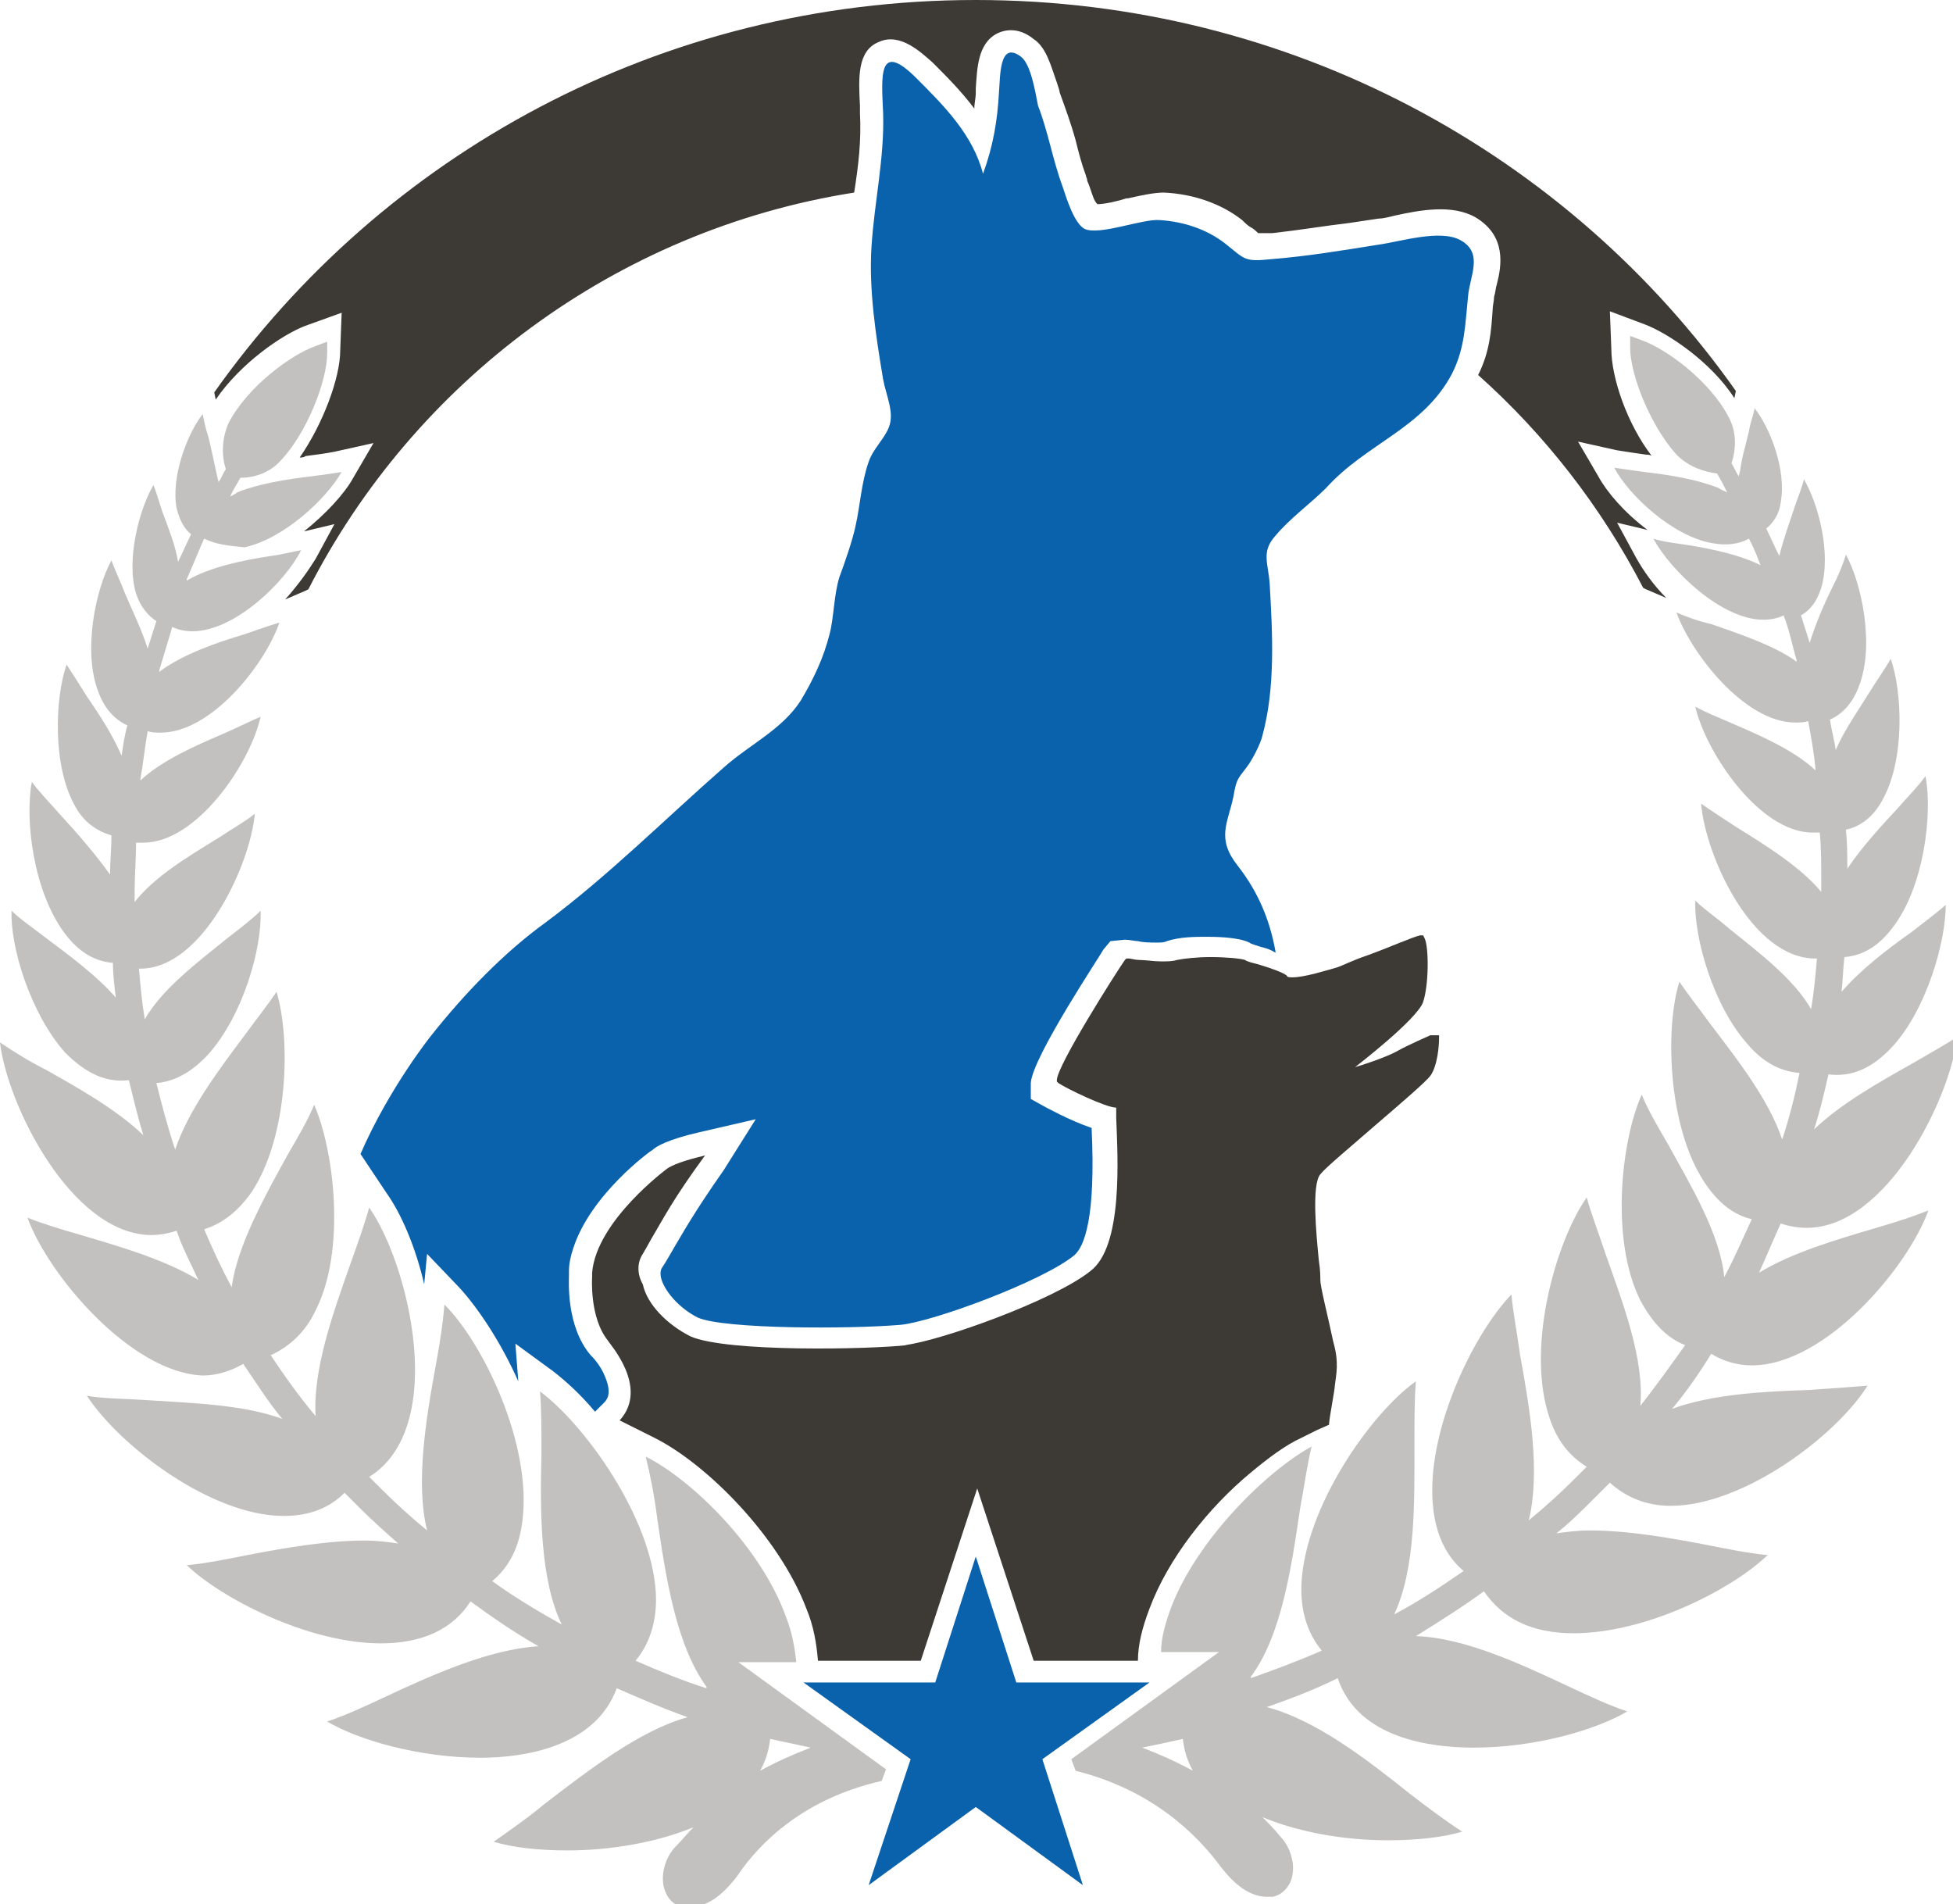
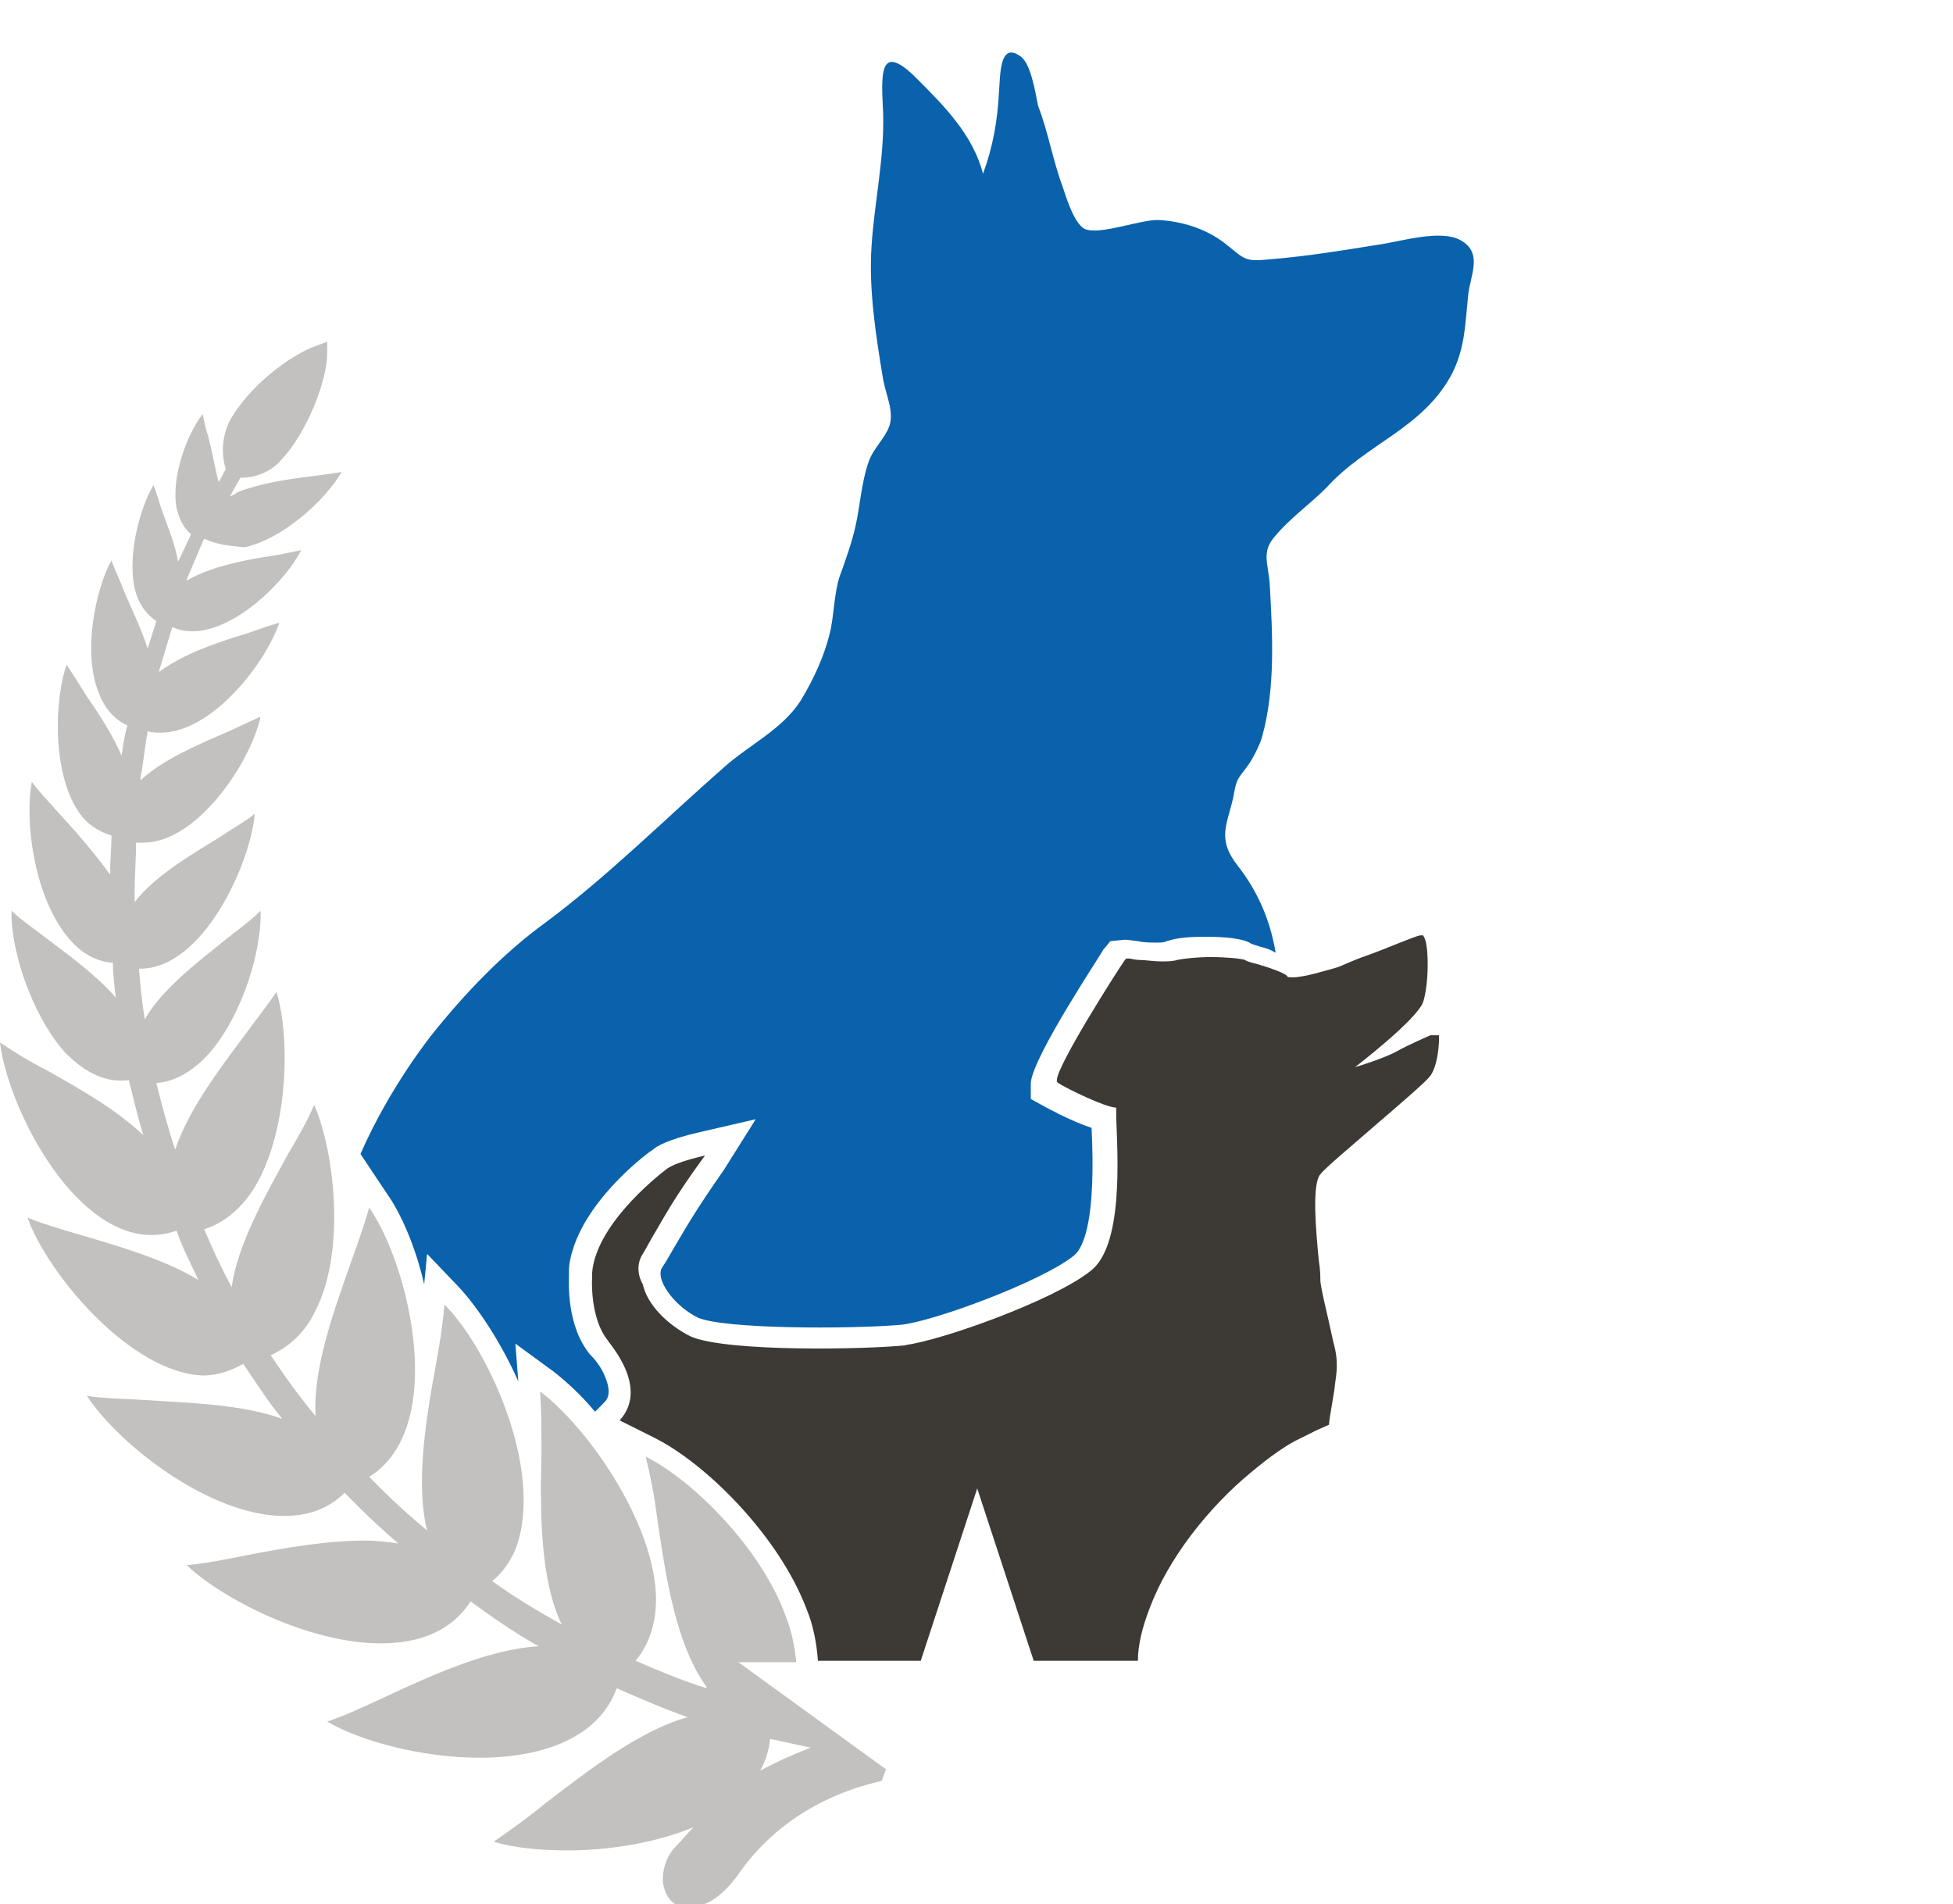
<svg xmlns="http://www.w3.org/2000/svg" version="1.1" id="Layer_12" x="0px" y="0px" viewBox="0 0 134.9 131.5" style="enable-background:new 0 0 134.9 131.5;" xml:space="preserve">
  <style type="text/css">
	.st0{fill:#E07D26;}
	.st1{fill:#C2C1C0;}
	.st2{fill:#C0489A;}
	.st3{fill-rule:evenodd;clip-rule:evenodd;fill:#0962AB;}
	.st4{fill:#0962AB;}
	.st5{fill:#3D3935;}
</style>
  <path class="st0" d="M47.1,88.4L47.1,88.4L47.1,88.4z" />
  <path class="st0" d="M80.2,63.3L80.2,63.3L80.2,63.3z" />
  <g>
-     <path class="st1" d="M120.8,37.2c-0.7,0.4-1.6,0.5-2.6,0.3c-2.7-0.5-5.7-3.3-6.7-5.2c0.6,0.1,1.4,0.2,2.1,0.3   c1.7,0.2,3.6,0.5,5.1,1.1c0,0,0.1,0.1,0.6,0.3c-0.2-0.4-0.4-0.8-0.7-1.3c-0.8-0.1-1.9-0.4-2.8-1.3c-1.8-2-3.2-5.5-3.2-7.4l0-0.8   l0.8,0.3c1.7,0.6,4.7,2.8,6,5.3c0.6,1.1,0.5,2.3,0.2,3.2c0.2,0.3,0.3,0.6,0.5,0.9l0,0l0.1-0.4c0.1-0.9,0.4-1.8,0.6-2.7   c0.1-0.6,0.3-1.1,0.4-1.6c1.1,1.4,2.2,4.3,1.8,6.5c-0.1,0.8-0.5,1.4-1,1.8l0,0c0.3,0.6,0.6,1.3,0.9,1.9l0,0   c0.3-1.2,0.7-2.3,1.1-3.5c0.2-0.6,0.5-1.3,0.6-1.8c1,1.7,1.9,5.1,1.2,7.5c-0.3,0.9-0.7,1.5-1.4,1.9l0,0c0.2,0.6,0.4,1.3,0.6,1.9   l0,0c0.4-1.3,1-2.7,1.6-3.9c0.4-0.8,0.7-1.5,0.9-2.2c1.1,2,2,6.3,0.9,9.1c-0.4,1.1-1.1,1.9-2,2.3l0,0c0.1,0.7,0.3,1.4,0.4,2.1l0,0   c0.6-1.4,1.6-2.8,2.4-4.1c0.5-0.8,1-1.5,1.4-2.2c0.8,2.3,1,7-0.6,9.8c-0.6,1.1-1.5,1.8-2.5,2h0c0.1,0.9,0.1,1.8,0.1,2.7l0,0   c1-1.5,2.3-2.9,3.5-4.2c0.7-0.8,1.4-1.5,1.9-2.2c0.5,2.6-0.1,7.7-2.3,10.5c-0.9,1.2-2,1.9-3.3,2l0,0c-0.1,0.8-0.1,1.6-0.2,2.4v0   c1.3-1.5,3.1-2.9,4.8-4.1c0.9-0.7,1.7-1.3,2.4-1.9c0,2.5-1.3,7.2-3.7,9.8c-1.4,1.5-2.8,2.1-4.4,1.9c-0.3,1.3-0.6,2.6-1,3.8l0,0   c1.9-1.8,4.4-3.2,6.7-4.5c1.2-0.7,2.3-1.3,3.2-1.9c-0.5,4.3-4.9,13.2-10.4,13.2c-0.6,0-1.2-0.1-1.8-0.3l0,0c-0.5,1.1-1,2.3-1.5,3.4   l0,0c2.3-1.4,5.4-2.3,8.1-3.1c1.4-0.4,2.6-0.8,3.6-1.2c-1.4,3.9-7.1,10.7-12.2,10.7c-1,0-2-0.3-2.8-0.8l0,0   c-0.8,1.3-1.7,2.6-2.7,3.8l0,0c2.7-1,6.3-1.2,9.4-1.3c1.5-0.1,2.9-0.2,4.1-0.3c-2.2,3.5-8.6,8.3-13.6,8.3c-1.7,0-3.1-0.6-4.2-1.6   l0,0c-0.4,0.4-0.7,0.7-1.1,1.1c-0.8,0.8-1.7,1.7-2.6,2.4l0,0c0.7-0.1,1.5-0.2,2.3-0.2c2.6,0,5.5,0.5,8.1,1c1.5,0.3,3,0.6,4.2,0.7   c-2.5,2.4-8.4,5.4-13.4,5.4c-2.9,0-4.9-1-6.2-2.9l0,0c-1.5,1.1-3.1,2.1-4.7,3.1l0,0c3.4,0.1,7.4,2,10.6,3.5c1.5,0.7,2.8,1.3,4,1.7   c-2.2,1.3-6.4,2.5-10.6,2.5c-2.9,0-8-0.6-9.4-4.8l0,0c-1.6,0.8-3.2,1.4-4.9,2l0,0c3.4,0.9,6.9,3.6,9.9,6c1.3,1,2.5,1.9,3.6,2.6   c-1.3,0.4-3.2,0.6-5.1,0.6c-3.2,0-6.3-0.6-8.7-1.6l0,0c0.4,0.4,0.8,0.8,1.2,1.3c0.8,0.8,1.1,2.1,0.8,3c-0.2,0.6-0.7,1.1-1.3,1.2   c-0.2,0-0.3,0-0.4,0c-1.6,0-2.8-1.6-3.2-2.1c-1.7-2.3-4.8-5.3-10-6.6l-0.3-0.8l10.2-7.4h-4c0-1,0.3-2,0.7-3.1   c1.8-4.7,6.6-9.4,9.7-11.1c-0.3,1.2-0.5,2.7-0.8,4.3c-0.6,4.1-1.3,8.8-3.4,11.6l0,0.1c1.7-0.6,3.3-1.2,4.9-1.9l0,0   c-1-1.2-1.5-2.8-1.4-4.7c0.3-5.3,4.8-11.7,7.9-13.9c-0.1,1.2-0.1,2.8-0.1,4.3c0,4,0.1,8.6-1.4,11.8l0,0c1.7-0.9,3.2-1.9,4.8-3   c-1.2-1-1.9-2.5-2.1-4.3c-0.6-5.1,2.7-12,5.4-14.8c0.1,1.2,0.4,2.7,0.6,4.2c0.7,3.8,1.4,8.1,0.6,11.4l0,0c1.1-0.9,2.2-1.9,3.2-2.9   c0.3-0.3,0.5-0.5,0.8-0.8l0,0c-1.3-0.8-2.2-2-2.7-3.8c-1.4-4.8,0.6-11.8,2.7-14.8c0.3,1.1,0.8,2.4,1.3,3.9   c1.2,3.4,2.7,7.3,2.4,10.5l0,0c1.1-1.4,2.1-2.8,3.1-4.2l0,0c-1.3-0.5-2.3-1.6-3.1-3.1c-2.1-4.2-1.3-11.1,0.1-14.2   c0.4,1,1.1,2.2,1.8,3.4c1.6,2.9,3.6,6.2,3.9,9.2l0,0c0.7-1.3,1.3-2.7,1.9-4l0,0c-1.3-0.3-2.4-1.2-3.3-2.6   c-2.5-3.8-2.7-10.6-1.7-13.8c0.6,0.9,1.4,1.9,2.2,3c1.9,2.5,4,5.2,4.9,7.9l0,0c0.5-1.5,0.9-3.1,1.2-4.6v0c-1.3-0.1-2.5-0.7-3.6-2   c-2.4-2.7-3.7-7.4-3.6-9.9c0.6,0.6,1.5,1.2,2.3,1.9c2.1,1.7,4.5,3.5,5.7,5.6l0,0c0.2-1.2,0.3-2.3,0.4-3.5l0,0c0,0-0.1,0-0.1,0l0,0   c-4.4,0-7.6-7.1-7.9-10.7c0.7,0.5,1.5,1,2.4,1.6c2.1,1.3,4.5,2.8,5.9,4.5l0,0c0-0.3,0-0.5,0-0.8c0-1.1,0-2.2-0.1-3.3l0,0   c-0.2,0-0.4,0-0.5,0l0,0c-3.7,0-7.4-5.6-8.1-8.7c0.7,0.4,1.5,0.7,2.4,1.1c2.1,0.9,4.4,1.9,5.9,3.3v-0.1c-0.1-1.1-0.3-2.2-0.5-3.3   l0,0c-0.3,0.1-0.6,0.1-0.9,0.1l0,0c-3.5,0-7.2-4.8-8.2-7.6c0.7,0.3,1.5,0.6,2.4,0.8c2,0.7,4.4,1.5,5.9,2.6l0-0.1   c-0.3-1-0.5-2.1-0.9-3.1l0,0c-0.4,0.2-0.9,0.3-1.4,0.3l0,0c-2.9,0-6.4-3.4-7.6-5.6c0.6,0.2,1.4,0.3,2.1,0.4c2,0.3,4.3,0.8,5.8,1.7   L122,40C121.6,39.1,121.3,38.1,120.8,37.2L120.8,37.2L120.8,37.2z M82.4,122.3c-0.4-0.7-0.6-1.4-0.7-2.2l0,0   c-0.9,0.2-1.8,0.4-2.8,0.6l0,0C80.2,121.2,81.3,121.7,82.4,122.3L82.4,122.3L82.4,122.3z" />
    <path class="st1" d="M14.1,37.2c-0.4,0.9-0.8,1.9-1.2,2.8l0,0.1c1.5-0.9,3.8-1.4,5.8-1.7c0.8-0.1,1.5-0.3,2.1-0.4   c-1.1,2.2-4.6,5.6-7.5,5.6l0,0c-0.5,0-1-0.1-1.4-0.3l0,0c-0.3,1-0.6,2-0.9,3l0,0.1c1.6-1.2,3.9-2,5.9-2.6c0.9-0.3,1.7-0.6,2.4-0.8   c-1,2.9-4.7,7.6-8.2,7.6l0,0c-0.3,0-0.6,0-0.9-0.1l0,0c-0.2,1.1-0.3,2.2-0.5,3.3v0.1c1.5-1.4,3.8-2.4,5.9-3.3   c0.9-0.4,1.7-0.8,2.4-1.1c-0.7,3.2-4.4,8.7-8.1,8.7l0,0c-0.2,0-0.4,0-0.5,0l0,0c0,1.1-0.1,2.2-0.1,3.3c0,0.3,0,0.5,0,0.8l0,0   c1.4-1.8,3.8-3.2,5.9-4.5c0.9-0.6,1.8-1.1,2.4-1.6c-0.3,3.5-3.6,10.7-7.9,10.7l0,0c0,0-0.1,0-0.1,0l0,0c0.1,1.2,0.2,2.3,0.4,3.5   l0,0c1.2-2.1,3.6-3.9,5.7-5.6c0.9-0.7,1.7-1.3,2.3-1.9c0.1,2.6-1.2,7.2-3.6,9.9c-1.1,1.2-2.3,1.9-3.6,2v0c0.4,1.6,0.8,3.1,1.3,4.6   l0,0c0.9-2.7,3-5.5,4.8-7.9c0.8-1.1,1.6-2.1,2.2-3c1,3.3,0.8,10-1.7,13.8c-0.9,1.3-2,2.2-3.3,2.6l0,0c0.6,1.4,1.2,2.7,1.9,4l0,0   c0.4-2.9,2.3-6.3,3.9-9.2c0.7-1.2,1.4-2.4,1.8-3.4c1.4,3.2,2.2,10.1,0.1,14.2c-0.7,1.5-1.8,2.5-3.1,3.1l0,0c1,1.5,2,2.9,3.1,4.2   l0,0c-0.2-3.2,1.2-7.1,2.4-10.5c0.5-1.4,1-2.8,1.3-3.9c2.1,3,4.1,10.1,2.7,14.8c-0.5,1.7-1.4,3-2.7,3.8l0,0   c0.3,0.3,0.5,0.5,0.8,0.8c1,1,2.1,2,3.2,2.9l0,0c-0.8-3.2-0.1-7.6,0.6-11.4c0.3-1.6,0.5-3,0.6-4.2c2.7,2.7,6,9.6,5.4,14.8   c-0.2,1.9-0.9,3.3-2.1,4.3c1.5,1.1,3.2,2.1,4.8,3l0,0c-1.5-3.1-1.5-7.8-1.4-11.8c0-1.6,0-3.1-0.1-4.3c3.1,2.3,7.7,8.7,8,13.9   c0.1,1.9-0.4,3.5-1.4,4.7l0,0c1.6,0.7,3.3,1.4,4.9,1.9l0-0.1c-2.1-2.9-2.8-7.5-3.4-11.6c-0.2-1.6-0.5-3.1-0.8-4.3   c3.2,1.6,8,6.3,9.7,11.1c0.4,1,0.6,2.1,0.7,3.1h-4l10.2,7.4l-0.3,0.8c-5.3,1.2-8.4,4.2-10,6.6c-0.4,0.5-1.6,2.1-3.2,2.1   c-0.2,0-0.3,0-0.5,0c-0.7-0.1-1.1-0.6-1.3-1.2c-0.3-0.9,0-2.2,0.8-3c0.4-0.4,0.8-0.9,1.2-1.3l0,0c-2.4,1-5.6,1.6-8.7,1.6   c-2,0-3.8-0.2-5.1-0.6c1-0.7,2.3-1.6,3.5-2.6c3-2.3,6.6-5.1,9.9-6l0,0c-1.7-0.6-3.3-1.3-4.9-2l0,0c-1.5,4.1-6.5,4.8-9.4,4.8   c-4.2,0-8.4-1.2-10.6-2.5c1.2-0.4,2.5-1,4-1.7c3.2-1.5,7.2-3.3,10.6-3.5l0,0c-1.6-0.9-3.2-2-4.7-3.1l0,0c-1.2,1.9-3.3,2.9-6.2,2.9   c-5,0-11-3.1-13.4-5.4c1.2-0.1,2.7-0.4,4.2-0.7c2.6-0.5,5.5-1,8.1-1c0.8,0,1.6,0.1,2.3,0.2l0,0c-0.9-0.8-1.8-1.6-2.6-2.4   c-0.4-0.4-0.7-0.7-1.1-1.1l0,0c-1.1,1.1-2.5,1.6-4.2,1.6c-5,0-11.3-4.8-13.6-8.3c1.1,0.2,2.6,0.2,4.1,0.3c3.1,0.2,6.7,0.3,9.4,1.3   l0,0c-1-1.2-1.8-2.5-2.7-3.8l0,0c-0.9,0.5-1.8,0.8-2.8,0.8C9,94.8,3.3,88,1.9,84.1c1,0.4,2.3,0.8,3.7,1.2c2.7,0.8,5.8,1.7,8.1,3.1   l0,0c-0.5-1.1-1.1-2.2-1.5-3.4l0,0c-0.6,0.2-1.2,0.3-1.8,0.3C4.9,85.2,0.5,76.3,0,72c0.9,0.6,2,1.3,3.2,1.9   c2.3,1.3,4.8,2.7,6.7,4.5l0,0c-0.4-1.3-0.7-2.6-1-3.8c-1.6,0.2-3-0.5-4.4-1.9c-2.4-2.7-3.8-7.3-3.7-9.8c0.6,0.6,1.5,1.2,2.4,1.9   c1.6,1.2,3.5,2.6,4.8,4.1v0c-0.1-0.8-0.2-1.6-0.2-2.4l0,0c-1.3-0.1-2.4-0.8-3.3-2c-2.2-2.9-2.8-7.9-2.3-10.5   c0.5,0.7,1.2,1.4,1.9,2.2c1.2,1.3,2.5,2.8,3.5,4.2l0,0c0-0.9,0.1-1.8,0.1-2.7h0c-1-0.3-1.9-0.9-2.5-2c-1.6-2.8-1.4-7.5-0.6-9.8   c0.4,0.6,0.9,1.4,1.4,2.2c0.9,1.3,1.8,2.7,2.4,4.1l0,0c0.1-0.7,0.2-1.4,0.4-2.1l0,0c-0.9-0.4-1.6-1.2-2-2.3   c-1.1-2.8-0.2-7.1,0.9-9.1c0.2,0.6,0.6,1.4,0.9,2.2c0.5,1.2,1.2,2.6,1.6,3.9l0,0c0.2-0.6,0.4-1.3,0.6-1.9l0,0   c-0.6-0.4-1.1-1-1.4-1.9c-0.7-2.3,0.2-5.8,1.2-7.5c0.2,0.5,0.4,1.2,0.6,1.8c0.4,1.1,0.9,2.3,1.1,3.5l0,0c0.3-0.6,0.6-1.3,0.9-1.9   l0,0c-0.5-0.4-0.8-1-1-1.8c-0.4-2.1,0.7-5.1,1.8-6.5c0.1,0.5,0.2,1,0.4,1.6c0.2,0.8,0.4,1.8,0.6,2.7l0.1,0.4l0,0   c0.2-0.3,0.3-0.6,0.5-0.9c-0.3-0.9-0.3-2.1,0.2-3.2c1.3-2.5,4.3-4.7,6-5.3l0.8-0.3l0,0.8c0,1.9-1.4,5.5-3.2,7.4   c-0.8,0.9-1.9,1.2-2.8,1.2c-0.2,0.4-0.5,0.8-0.7,1.3c0.4-0.2,0.5-0.3,0.5-0.3c1.5-0.6,3.4-0.9,5.1-1.1c0.8-0.1,1.5-0.2,2.1-0.3   c-1.1,1.9-4,4.6-6.7,5.2C15.8,37.7,14.9,37.6,14.1,37.2L14.1,37.2L14.1,37.2z M52.5,122.3c1.1-0.6,2.2-1.1,3.5-1.6l0,0   c-0.9-0.2-1.9-0.4-2.8-0.6l0,0C53.1,120.9,52.9,121.6,52.5,122.3L52.5,122.3L52.5,122.3z" />
  </g>
-   <path class="st2" d="M87.7,68.7C87.7,68.7,87.7,68.7,87.7,68.7C87.7,68.7,87.7,68.7,87.7,68.7z" />
  <g>
-     <polygon class="st3" points="67.4,107.5 70.2,116.2 79.4,116.2 72,121.5 74.8,130.2 67.4,124.8 60,130.2 62.9,121.5 55.5,116.2    64.6,116.2  " />
    <path class="st4" d="M70.5,3.9c-1.5-1.1-1.4,1.4-1.5,2.5c-0.1,1.9-0.4,3.7-1.1,5.6c-0.7-2.7-2.7-4.7-4.6-6.6   c-2.7-2.7-2.4,0-2.3,2.4c0.1,3.1-0.6,6.1-0.8,9.2C60,20,60.5,23.2,61,26.2c0.2,1.1,0.8,2.3,0.4,3.3c-0.3,0.8-1.1,1.5-1.4,2.4   c-0.5,1.4-0.6,3.1-0.9,4.4c-0.2,1-0.8,2.7-1.1,3.5c-0.4,1.2-0.4,2.9-0.7,4c-0.4,1.6-1.1,3.1-2,4.6C54,50.4,51.8,51.4,50,53   c-4.1,3.6-8,7.5-12.3,10.7c-2.9,2.1-5.6,4.9-7.9,7.8c0,0-2.9,3.6-4.9,8.2l0,0l1.8,2.7c1,1.4,2,3.7,2.6,6.3l0.2-2.1l2.2,2.3   c1.3,1.4,2.9,3.8,4.1,6.5l-0.2-2.6l2.6,1.9c0.9,0.7,1.9,1.6,2.9,2.8l0,0l0.6-0.6c0.2-0.2,0.6-0.6,0.1-1.8c-0.3-0.8-0.9-1.4-0.9-1.4   l-0.1-0.1c-1.7-2-1.5-5.1-1.5-5.5c0-0.1,0-0.2,0-0.3c0-0.5,0.1-1,0.3-1.6l0,0c1.2-3.7,5.3-6.7,5.5-6.8c0.2-0.2,1-0.7,3.2-1.2   l3.9-0.9L50,80.8c-2.1,3-2.8,4.3-3.4,5.3v0c-0.3,0.5-0.5,0.9-0.9,1.5c-0.1,0.2-0.1,0.5,0,0.8c0.3,0.9,1.3,2,2.5,2.6   c1.8,0.8,10.5,0.8,14,0.5l0,0c2.2-0.2,9.8-3,12-4.8c0.7-0.6,1.5-2.6,1.2-8.8c-1.5-0.5-3.3-1.5-3.3-1.5l-0.9-0.5l0-1.1   c0.1-1.8,5-9.1,5-9.2l0.5-0.6l1-0.1c0.3,0,0.7,0.1,0.9,0.1c0.4,0.1,0.9,0.1,1.3,0.1c0.3,0,0.5,0,0.7-0.1c0.9-0.3,2-0.3,2.7-0.3   c0.5,0,2.2,0,3,0.4c0.1,0.1,0.5,0.2,0.8,0.3c0.4,0.1,0.7,0.2,1,0.4l0-0.1c-0.4-2.2-1.2-4.1-2.6-5.9c-1.5-1.9-0.7-2.9-0.3-4.8   c0.2-1.2,0.3-1.2,0.9-2c0.4-0.5,1-1.7,1.1-2.2c0.9-3.3,0.7-7,0.5-10.5c-0.1-1.4-0.6-2.2,0.4-3.3c1-1.2,2.4-2.2,3.5-3.3   c2.8-3.1,6.7-4.1,8.7-7.9c0.9-1.8,0.9-3.4,1.1-5.3c0.1-1.4,1.1-3-0.5-3.9c-1.4-0.8-4.2,0.1-5.7,0.3c-2.5,0.4-4.9,0.8-7.4,1   c-1.9,0.2-1.8,0-3.2-1.1c-1.3-1-2.9-1.5-4.5-1.6c-1.2-0.1-4.2,1.1-5.2,0.6c-0.7-0.4-1.2-2-1.5-2.9c-0.7-1.9-1-3.8-1.7-5.6   C71.5,6.3,71.2,4.4,70.5,3.9" />
  </g>
  <g>
    <path class="st5" d="M42.8,98.1l2.4,1.2c3.6,1.8,8.6,6.8,10.5,11.8c0.5,1.2,0.7,2.4,0.8,3.6l0,0h7.1l3.9-11.9l3.9,11.9h7.2   c0-1.1,0.3-2.3,0.8-3.6c1.3-3.5,4.1-7,7-9.4l0,0c1.2-1,2.4-1.9,3.5-2.4l1-0.5l0.9-0.4c0-0.4,0.4-2.4,0.4-2.7c0.1-0.8,0.3-1.6-0.1-3   c-0.4-1.9-0.9-3.8-0.9-4.3c0-0.2,0-0.7-0.1-1.3c-0.2-2-0.5-5.3,0.1-6c0.4-0.5,2.1-1.9,3.7-3.3c2.1-1.8,3.6-3.1,3.9-3.5   c0.5-0.7,0.6-2.1,0.6-2.6v-0.2h-0.5l-0.1,0c0,0-1.6,0.7-2.3,1.1c-0.7,0.4-2.5,1-2.9,1.1l0,0l0,0c0,0,4.3-3.3,4.7-4.5   c0.4-1.2,0.4-3.8,0.1-4.4l-0.1-0.2l-0.2,0c-0.5,0.1-2.3,0.9-3.7,1.4c-0.9,0.3-1.7,0.7-2,0.8c-0.7,0.2-2.3,0.7-3.1,0.7   c-0.2,0-0.4,0-0.4-0.1c-0.2-0.2-1-0.5-2-0.8c-0.4-0.1-0.8-0.2-0.9-0.3c-0.3-0.1-1.3-0.2-2.4-0.2c-0.9,0-1.8,0.1-2.3,0.2   c-0.3,0.1-0.7,0.1-1.1,0.1c-0.5,0-1.1-0.1-1.5-0.1c-0.3,0-0.6-0.1-0.7-0.1h-0.2l-0.1,0.1c-0.5,0.7-4.7,7.3-4.7,8.3v0.1l0.1,0.1   c0.6,0.4,3.3,1.7,4,1.7h0l0,0c0,0.2,0,0.4,0,0.7c0.1,2.7,0.5,8.9-1.8,10.6c-2.5,2-10.3,4.8-12.8,5.1h0.2c-2.7,0.3-12.5,0.5-15-0.6   c-1.6-0.8-3-2.2-3.3-3.6C44,88,44,87.2,44.4,86.6c0.3-0.5,0.5-0.9,0.8-1.4c0.6-1,1.3-2.4,3.5-5.4c-0.8,0.2-2,0.5-2.6,0.9   c0,0-4.9,3.6-5.2,7.2c0,0.1,0,0.2,0,0.3c0,0-0.2,2.8,1.1,4.4C42,92.7,44.9,95.8,42.8,98.1L42.8,98.1z" />
-     <path class="st5" d="M113.5,40.6l0.2,0.1l1.4,0.6c-0.9-0.9-1.6-1.9-2.1-2.8l-1.3-2.4l2.1,0.5c-1.6-1.2-2.8-2.6-3.4-3.7l-1.4-2.4   l2.7,0.6c0.6,0.1,1.3,0.2,2,0.3h0c0.1,0,0.3,0,0.4,0.1c-1.7-2.2-2.8-5.4-2.8-7.4l-0.1-2.6l2.4,0.9c1.6,0.6,4.6,2.6,6.2,5.1l0.1-0.5   l0,0C108.4,10.7,89.2,0,67.4,0s-41,10.7-52.6,27.1l0.1,0.5c1.7-2.5,4.6-4.5,6.2-5.1l2.5-0.9l-0.1,2.6c0,1.9-1.2,5.1-2.8,7.4   c0.1,0,0.3,0,0.4-0.1h0c0.8-0.1,1.5-0.2,2-0.3l2.7-0.6L24.4,33c-0.6,1.1-1.9,2.5-3.4,3.7l2.1-0.5l-1.3,2.4   c-0.5,0.8-1.2,1.8-2.1,2.8l1.4-0.6l0.2-0.1h0c7.3-14.3,21.2-24.8,37.7-27.4c0,0,0,0,0,0c0.3-1.9,0.5-3.6,0.4-5.5c0-0.2,0-0.3,0-0.5   c-0.1-1.9-0.2-3.8,1.3-4.4c1.5-0.7,3,0.8,3.7,1.4c1,1,2,2,2.9,3.2c0-0.4,0.1-0.7,0.1-1.1c0-0.1,0-0.2,0-0.3   c0.1-1.3,0.1-3.1,1.5-3.8c0.4-0.2,1.4-0.5,2.5,0.4l0,0l0,0l0,0c0.9,0.6,1.2,1.9,1.6,3c0.1,0.3,0.2,0.6,0.2,0.7   c0.4,1.1,0.8,2.2,1.1,3.3c0.2,0.8,0.4,1.6,0.7,2.4c0,0.1,0.1,0.2,0.1,0.4c0.1,0.2,0.2,0.5,0.3,0.8s0.2,0.6,0.4,0.8   c0.5,0,1.4-0.2,2-0.4c0,0,0.1,0,0.1,0c0.9-0.2,1.8-0.4,2.5-0.4c2.1,0.1,4,0.8,5.4,1.9c0.2,0.2,0.4,0.4,0.6,0.5   c0.2,0.1,0.4,0.3,0.5,0.4c0,0,0.2,0,1,0c1.8-0.2,3.6-0.5,5.3-0.7c0.7-0.1,1.3-0.2,2-0.3c0.3,0,0.7-0.1,1.1-0.2   c1.8-0.4,4-0.8,5.6,0.1c2.2,1.3,1.8,3.4,1.5,4.6c-0.1,0.3-0.1,0.6-0.2,0.9c0,0.3-0.1,0.6-0.1,0.9c-0.1,1.5-0.2,2.9-1,4.5l0,0   C106.7,30,110.6,35,113.5,40.6" />
  </g>
</svg>